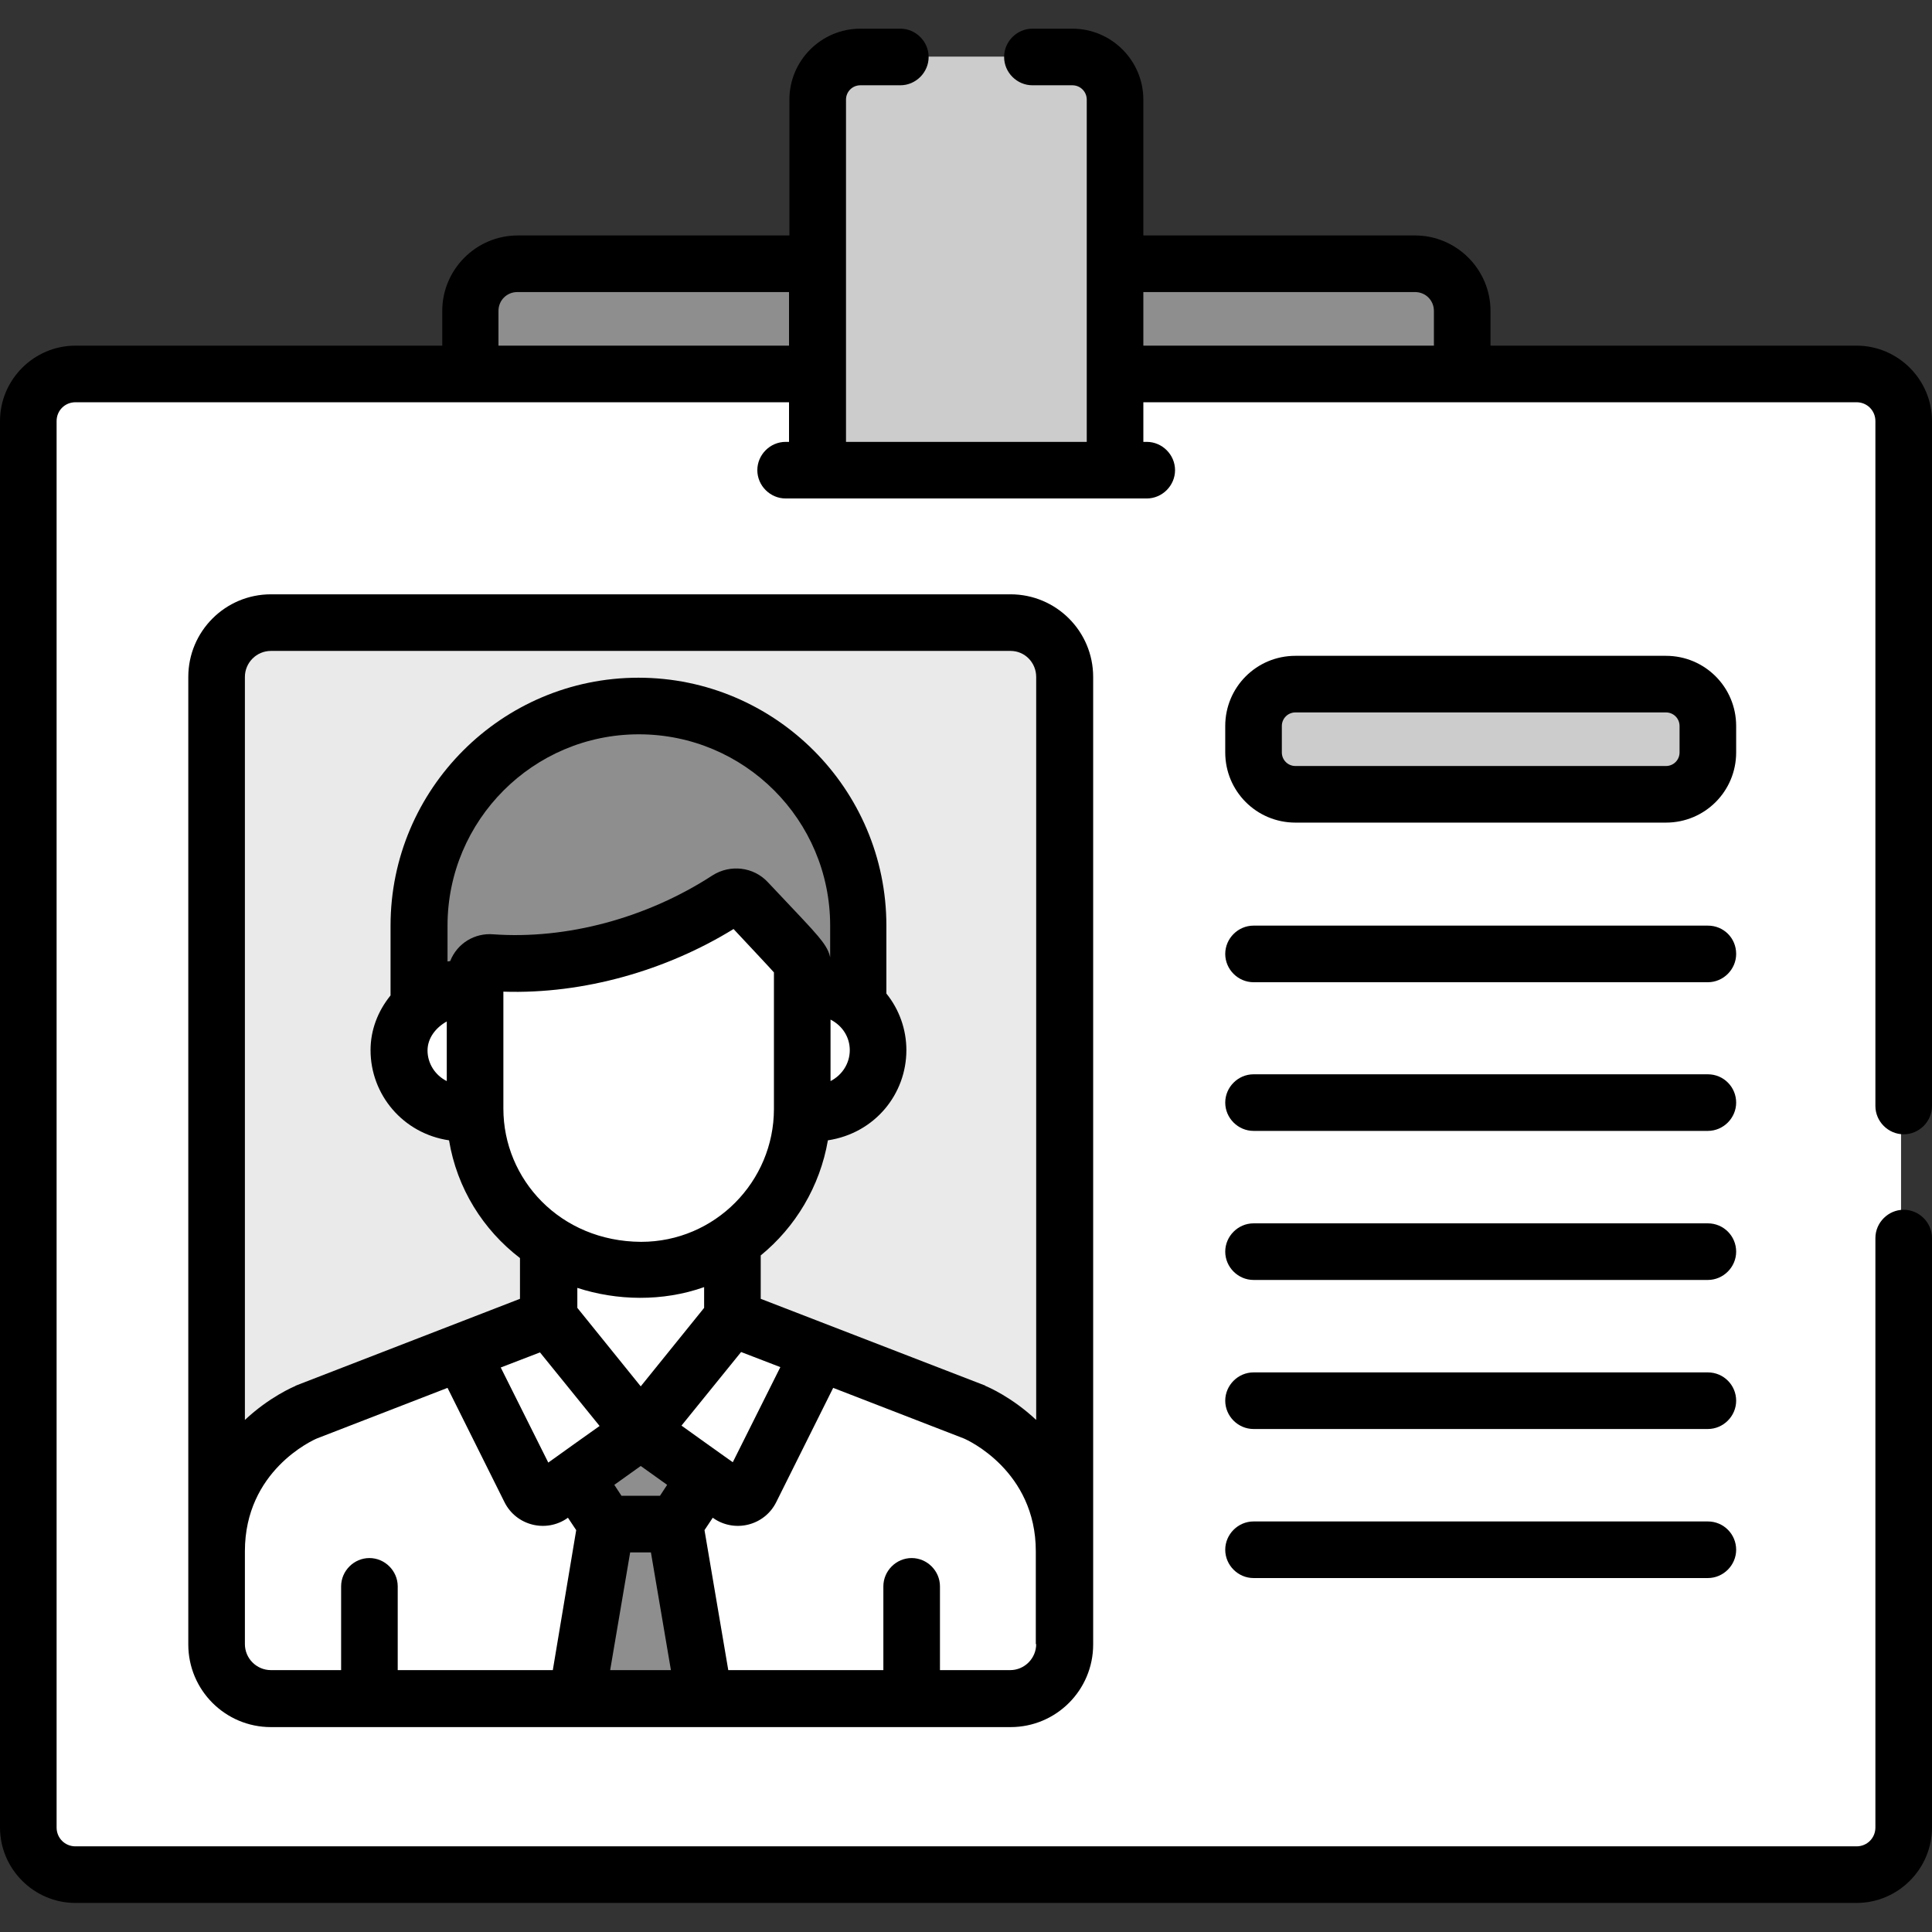
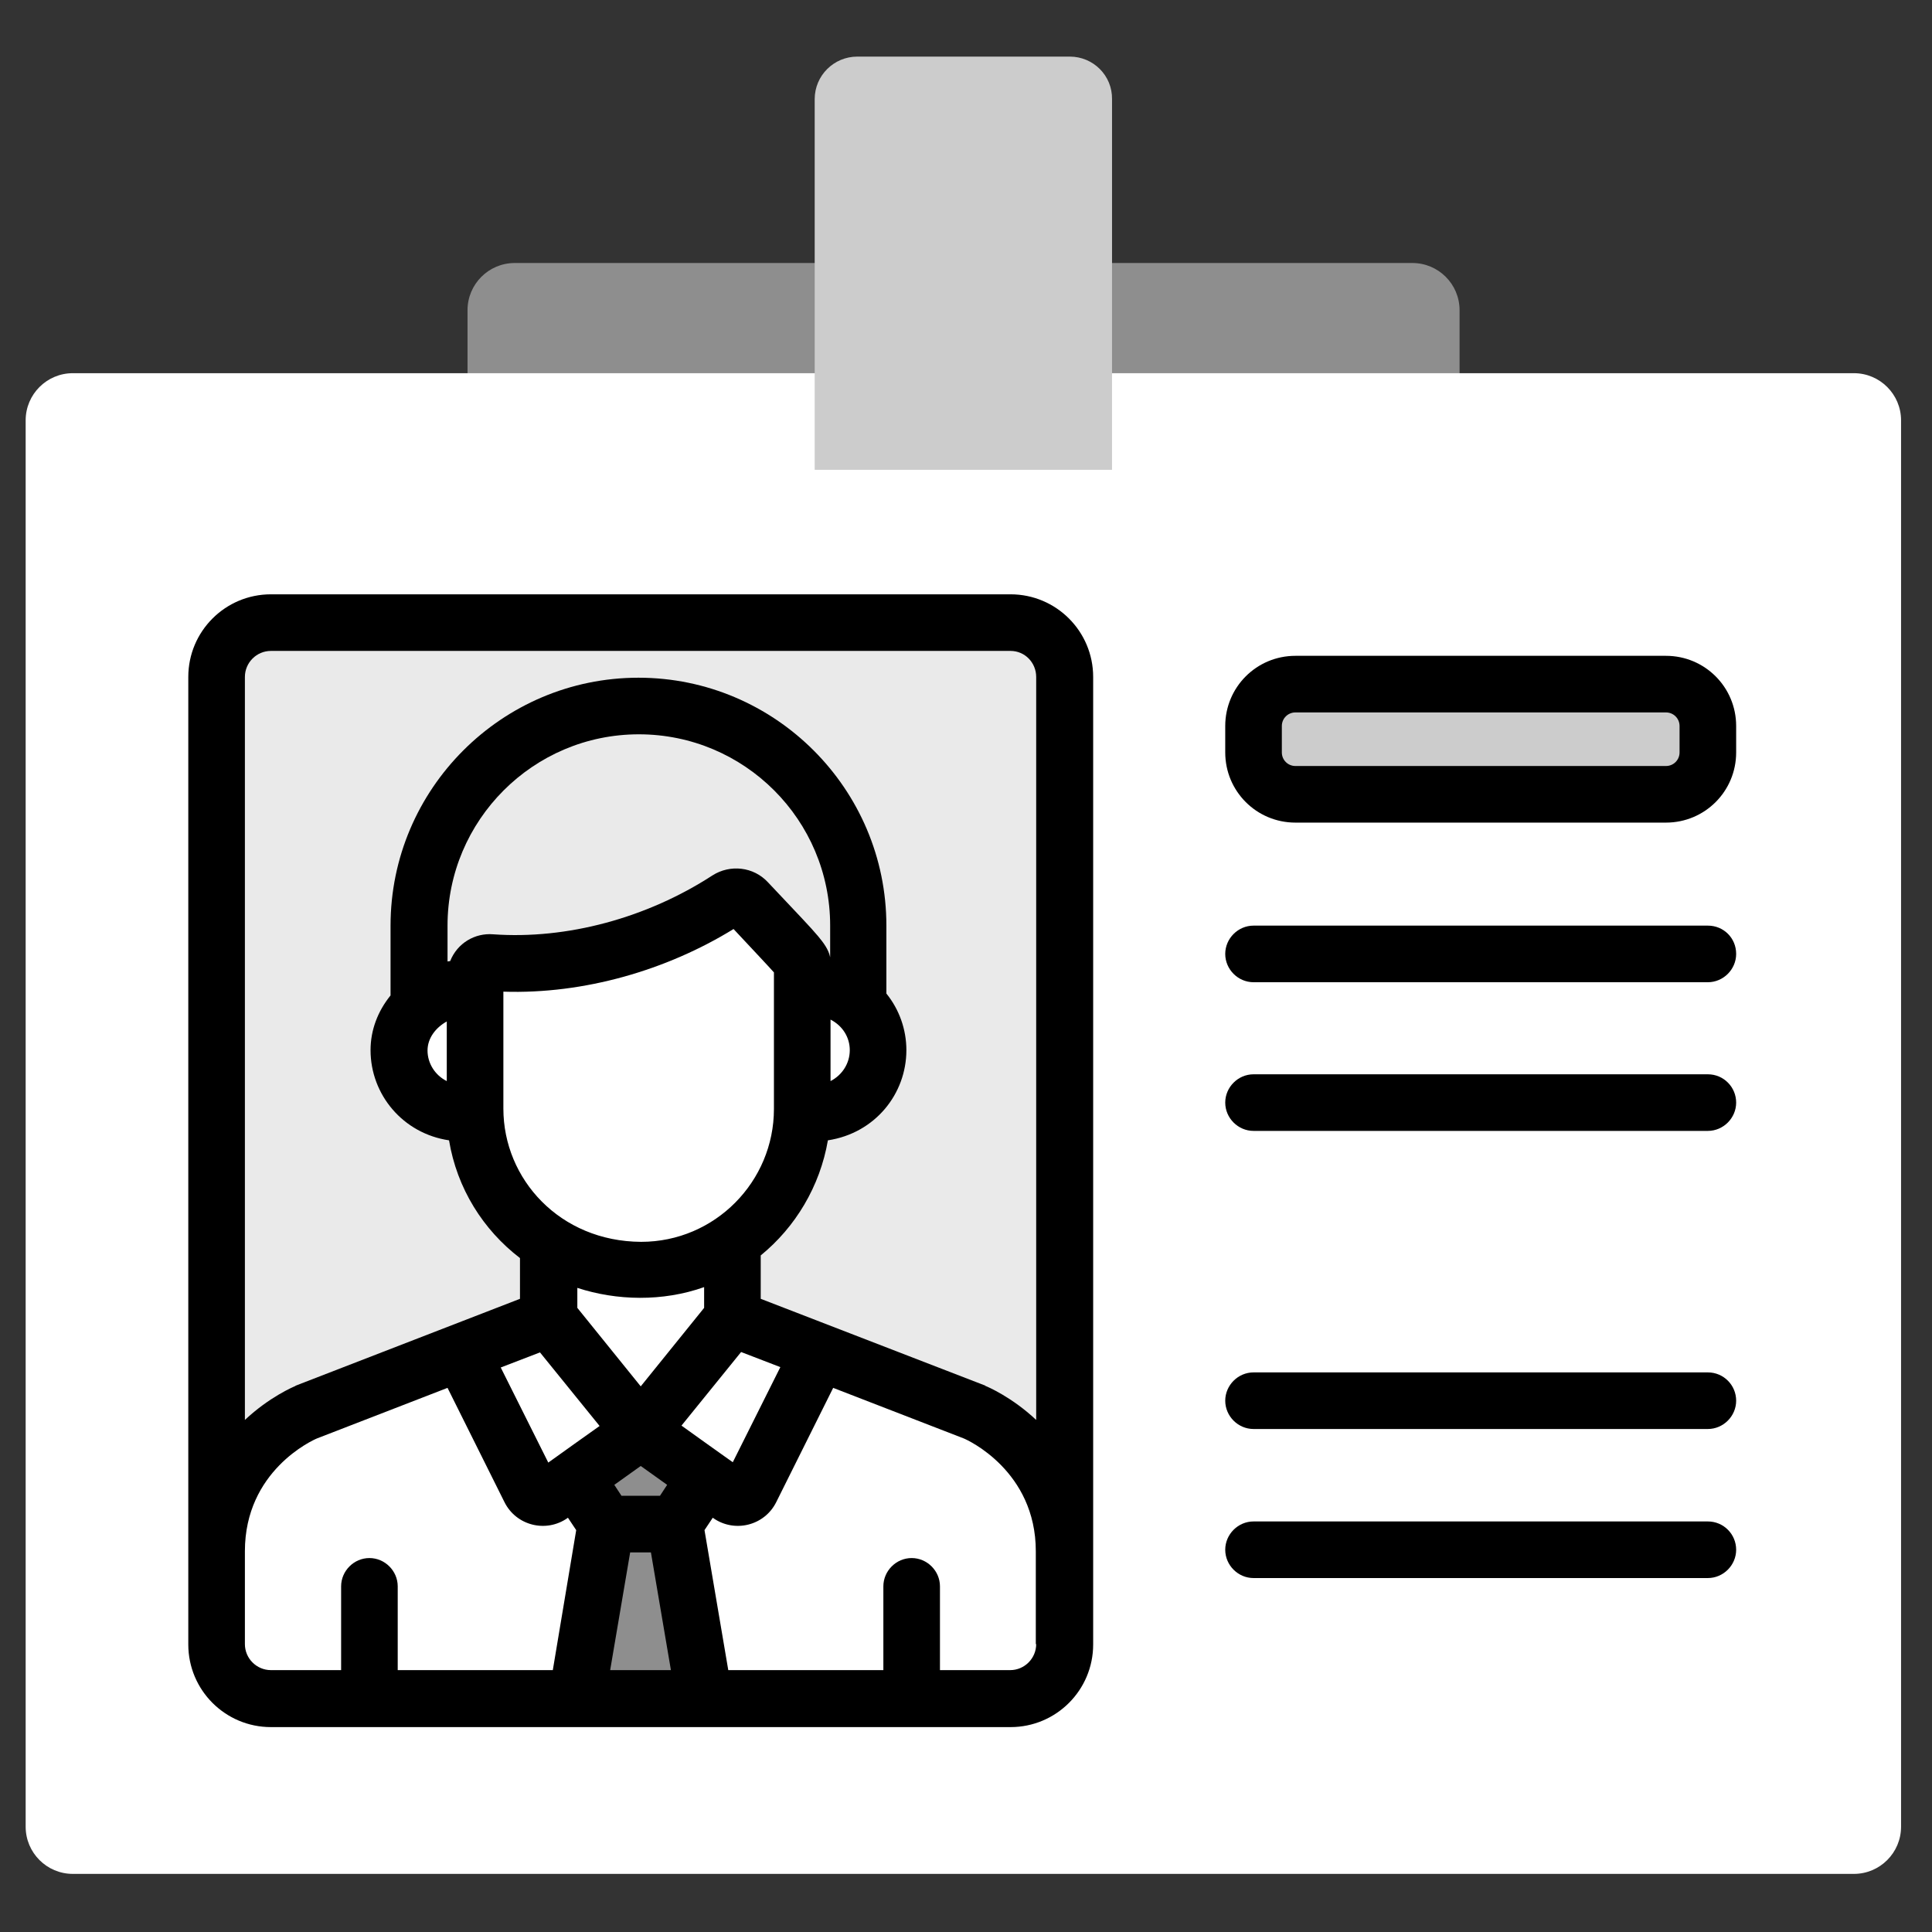
<svg xmlns="http://www.w3.org/2000/svg" id="Layer_1" x="0px" y="0px" viewBox="0 0 512 512" style="enable-background:new 0 0 512 512;" xml:space="preserve">
  <rect x="0" y="0" width="512" height="512" fill="#333333" stroke="none" />
  <style type="text/css">
	.ves-icon-id0{fill:#8E8E8E;}
	.ves-icon-id1{fill:#FFFFFF;}
	.ves-icon-id2{fill:#CCCCCC;}
	.ves-icon-id3{fill:#EAEAEA;}
</style>
  <g>
    <g>
      <path class="ves-icon-id0" d="M374.3,69.7c-8,0-226.5,0-237.9,0c-6.9,0-12.5,5.6-12.5,12.5v19.7c11.1,0,253.1,0,262.9,0V82.2    C386.8,75.3,381.2,69.7,374.3,69.7z" />
      <path class="ves-icon-id1" d="M491.3,98.9c-4.4,0-446,0-472,0c-6.9,0-12.5,5.6-12.5,12.5v372.7c0,6.9,5.6,12.5,12.5,12.5h472    c6.9,0,12.5-5.6,12.5-12.5V111.4C503.8,104.5,498.2,98.9,491.3,98.9z" />
      <path class="ves-icon-id2" d="M283.5,15h-56.3c-6.2,0-11.3,5-11.3,11.3v98.2h78.8V26.3C294.8,20,289.7,15,283.5,15z" />
      <path class="ves-icon-id3" d="M267.1,164.8h-196c-7.9,0-14.4,6.5-14.4,14.4v254.4c0,7.9,6.5,14.4,14.4,14.4h196c7.9,0,14.4-6.5,14.4-14.4    V179.2C281.5,171.3,275,164.8,267.1,164.8z" />
-       <path class="ves-icon-id0" d="M168.6,187c-32.1,0-58.2,26-58.2,58.2v23c3.9-3.6,9.4-5.6,14.8-4.8v-2.9c0-2.3,2-4.1,4.2-4    c22.5,1.6,45.4-5.5,62.7-16.8c1.6-1.1,3.8-0.8,5.1,0.6c14.8,15.9,14.7,15.3,14.7,17.4v5.7c5.9-0.9,11.2,0.9,14.8,4.3v-22.5    C226.8,213,200.7,187,168.6,187z" />
      <path class="ves-icon-id1" d="M211.2,261v31.9c0,0.3,0,0.7,0,1c11.3,1.7,20.1-6.4,20.1-16.4C231.2,267.4,222.4,259.3,211.2,261z" />
      <path class="ves-icon-id1" d="M126,292.8V261c-9.8-1.3-20.1,6.2-20.1,16.4c0,10,8.8,18.2,20.1,16.4C126,293.5,126,293.2,126,292.8z" />
-       <path class="ves-icon-id1" d="M225.3,264.7c-3.6-3-8.6-4.5-14.1-3.7v31.9c0,0.3,0,0.7,0,1c5.6,0.8,10.5-0.7,14.1-3.7V264.7z" />
      <path class="ves-icon-id1" d="M126,290.2c-3.7-3.1-6-7.7-6-12.7c0-4.9,2.4-9.2,6-12.2V261c-9.8-1.3-20.1,6.2-20.1,16.4    c0,10,8.8,18.2,20.1,16.4c0-0.3,0-0.7,0-1V290.2z" />
      <path class="ves-icon-id1" d="M144.8,327.9v22.8l24.3,30l24.3-30v-23.5C178.2,337.7,158.6,336.7,144.8,327.9z" />
      <path class="ves-icon-id1" d="M257.7,374.1l-64.3-24.9l-24.3,30l-24.3-30l-64.2,24.9c0,0-23.8,9.8-23.8,36.9v24.6c0,7.9,6.5,14.4,14.4,14.4    h196c7.9,0,14.4-6.5,14.4-14.4V411C281.5,383.9,257.7,374.1,257.7,374.1z" />
      <path class="ves-icon-id1" d="M197.2,238.7c-1.3-1.4-3.5-1.7-5.1-0.6c-17.3,11.3-40.2,18.4-62.7,16.8c-2.3-0.2-4.2,1.6-4.2,4v34.7    c0,22.3,17.5,42.7,44,42.7c23.6,0,42.7-19.2,42.7-42.7v-37.5C211.9,254,212,254.6,197.2,238.7z" />
      <path class="ves-icon-id1" d="M198.5,394.6l18.2-36.4l-23.2-9l-24.3,30l23.7,16.8C194.7,397.4,197.4,396.7,198.5,394.6z" />
      <path class="ves-icon-id1" d="M139.8,394.6l-18.2-36.4l23.2-9l24.3,30L145.5,396C143.5,397.4,140.9,396.7,139.8,394.6z" />
      <path class="ves-icon-id0" d="M169.1,379.2L169.1,379.2L169.1,379.2L169.1,379.2L169.1,379.2l-17.3,12.2l8.1,12.3c6.6,0,11.6,0,18.2,0    l8.1-12.3L169.1,379.2z" />
      <path class="ves-icon-id0" d="M160,403.7l-6.3,46.2h30.7l-6.3-46.2C171.7,403.7,166.6,403.7,160,403.7z" />
      <path class="ves-icon-id2" d="M440.9,181.1h-98.2c-6.1,0-11.1,5-11.1,11.1v7c0,6.1,5,11.1,11.1,11.1h98.2c6.1,0,11.1-5,11.1-11.1v-7    C452,186.1,447,181.1,440.9,181.1z" />
    </g>
    <g>
      <path d="M71.8,157.5c-12.1,0-21.9,9.8-21.9,21.9v231.8v24.6c0,12.1,9.8,21.9,21.9,21.9c7.6,0,187.2,0,196,0    c12.1,0,21.9-9.8,21.9-21.9v-24.6V179.4c0-12.1-9.8-21.9-21.9-21.9L71.8,157.5L71.8,157.5z M146.5,442.6h-41.1v-22.2    c0-4.1-3.4-7.5-7.5-7.5s-7.5,3.4-7.5,7.5v22.2H71.8c-3.8,0-6.9-3.1-6.9-6.9v-24.6c0-21.3,17.9-29.4,19.1-29.9l34.6-13.4l15.1,30.3    c3.1,6.2,11,8.2,16.7,4.2l0.1-0.1l2.2,3.3L146.5,442.6z M145.3,387.6l-12.6-25.2l10.4-4l15.8,19.5    C158.6,378.1,146.1,387,145.3,387.6z M133.4,293.8v-31c21.4,0.7,43.3-5.7,61-16.6c5.6,6,9.1,9.7,10.7,11.5c0,14.1,0,21.3,0,36.2    c0,19.2-15.6,35.2-35.2,35.2C148.4,329,133.4,312.5,133.4,293.8z M130.7,247.6c-4.8-0.4-9.5,2.3-11.4,7.1c-0.2,0-0.5,0.1-0.7,0.1    v-9.5c0-27.9,22.7-50.7,50.7-50.7s50.7,22.7,50.7,50.7v8.4c-0.4-2.1-1.8-3.9-3.2-5.6c-2.1-2.5-5-5.5-13.3-14.3    c-3.8-4.1-10-4.8-14.7-1.8C171.4,243.3,150.2,249,130.7,247.6z M169.8,367.4L153,346.6v-5.3c10.4,3.4,22.6,3.7,33.6-0.2v5.5    L169.8,367.4z M176.8,393.5l-1.9,2.9h-10.2l-1.9-2.9l7-5L176.8,393.5z M161.7,442.6l5.3-31.2h5.5l5.3,31.2H161.7z M180.6,377.8    l15.8-19.5l10.4,4l-12.6,25.2C194.3,387.6,180.7,377.9,180.6,377.8z M274.6,435.7c0,3.8-3.1,6.9-6.9,6.9h-18.6v-22.2    c0-4.1-3.4-7.5-7.5-7.5s-7.5,3.4-7.5,7.5v22.2H193l-6.3-37.1l2.2-3.3l0.1,0.1c5.7,4,13.6,2,16.7-4.2l15.1-30.3l34.6,13.4    c1,0.4,19.1,8.6,19.1,29.9V435.7z M274.6,179.4v196.9c-6.5-6.1-12.9-8.8-13.4-9c0,0-0.1,0-0.1-0.1l-59.5-23v-11.5    c9.2-7.5,15.7-18.3,17.8-30.5c12.5-1.9,20.8-12.3,20.8-23.9c0-5.5-1.9-10.8-5.3-15v-18c0-36.2-29.5-65.7-65.7-65.7    c-36.2,0-65.7,29.5-65.7,65.7v18.5c-3.4,4.2-5.3,9.2-5.3,14.5c0,11.8,8.6,22.1,20.8,23.9c2.1,12.7,9,23.7,18.8,31.2v10.8l-59.4,23    c0,0-0.1,0-0.1,0.1c-0.5,0.2-6.9,2.9-13.4,9V179.4c0-3.8,3.1-6.9,6.9-6.9h196C271.6,172.5,274.6,175.6,274.6,179.4z M220.1,286.5    v-16.3c3.3,1.7,5.1,4.8,5.1,8.1C225.2,281.8,223.2,284.9,220.1,286.5z M118.4,270.7v15.8c-3.2-1.6-5.1-4.8-5.1-8.1    C113.3,275.1,115.5,272.3,118.4,270.7z" />
      <path d="M452.6,245.3H332.2c-4.1,0-7.5,3.4-7.5,7.5c0,4.1,3.4,7.5,7.5,7.5h120.4c4.1,0,7.5-3.4,7.5-7.5    C460.1,248.6,456.8,245.3,452.6,245.3z" />
      <path d="M452.6,284.7H332.2c-4.1,0-7.5,3.4-7.5,7.5s3.4,7.5,7.5,7.5h120.4c4.1,0,7.5-3.4,7.5-7.5S456.8,284.7,452.6,284.7z" />
-       <path d="M452.6,324.2H332.2c-4.1,0-7.5,3.4-7.5,7.5s3.4,7.5,7.5,7.5h120.4c4.1,0,7.5-3.4,7.5-7.5S456.8,324.2,452.6,324.2z" />
      <path d="M452.6,363.7H332.2c-4.1,0-7.5,3.4-7.5,7.5c0,4.1,3.4,7.5,7.5,7.5h120.4c4.1,0,7.5-3.4,7.5-7.5    C460.1,367.1,456.8,363.7,452.6,363.7z" />
      <path d="M452.6,403.2H332.2c-4.1,0-7.5,3.4-7.5,7.5s3.4,7.5,7.5,7.5h120.4c4.1,0,7.5-3.4,7.5-7.5S456.8,403.2,452.6,403.2z" />
      <path d="M460.1,192.4c0-10.3-8.3-18.6-18.6-18.6h-98.2c-10.3,0-18.6,8.3-18.6,18.6v7c0,10.3,8.3,18.6,18.6,18.6h98.2    c10.3,0,18.6-8.3,18.6-18.6V192.4z M445.1,199.4c0,2-1.6,3.6-3.6,3.6h-98.2c-2,0-3.6-1.6-3.6-3.6v-7c0-2,1.6-3.6,3.6-3.6h98.2    c2,0,3.6,1.6,3.6,3.6V199.4z" />
-       <path d="M492,91.6h-97v-9.2c0-11-9-20-20-20h-72v-36c0-10.3-8.4-18.8-18.8-18.8h-10.6c-4.1,0-7.5,3.4-7.5,7.5s3.4,7.5,7.5,7.5    h10.6c2.1,0,3.8,1.7,3.8,3.8c0,14.2,0,80,0,90.7h-63.8c0-10.4,0-80.3,0-90.7c0-2.1,1.7-3.8,3.8-3.8h10.6c4.1,0,7.5-3.4,7.5-7.5    s-3.4-7.5-7.5-7.5h-10.6c-10.3,0-18.8,8.4-18.8,18.8v36h-72c-11,0-20,9-20,20v9.2H20c-11,0-20,9-20,20v372.7c0,11,9,20,20,20h472    c11,0,20-9,20-20V328.1c0-4.1-3.4-7.5-7.5-7.5s-7.5,3.4-7.5,7.5v156.2c0,2.8-2.2,5-5,5H20c-2.8,0-5-2.2-5-5V111.6c0-2.8,2.2-5,5-5    h189.1v10.5h-0.9c-4.1,0-7.5,3.4-7.5,7.5s3.4,7.5,7.5,7.5c10.1,0,85.9,0,95.7,0c4.1,0,7.5-3.4,7.5-7.5s-3.4-7.5-7.5-7.5h-0.9    v-10.5H492c2.8,0,5,2.2,5,5v181.5c0,4.1,3.4,7.5,7.5,7.5s7.5-3.4,7.5-7.5V111.6C512,100.6,503,91.6,492,91.6z M209.1,91.6h-77    v-9.2c0-2.8,2.2-5,5-5h72L209.1,91.6L209.1,91.6z M380,91.6h-77V77.4h72c2.8,0,5,2.2,5,5L380,91.6L380,91.6z" />
    </g>
  </g>
</svg>